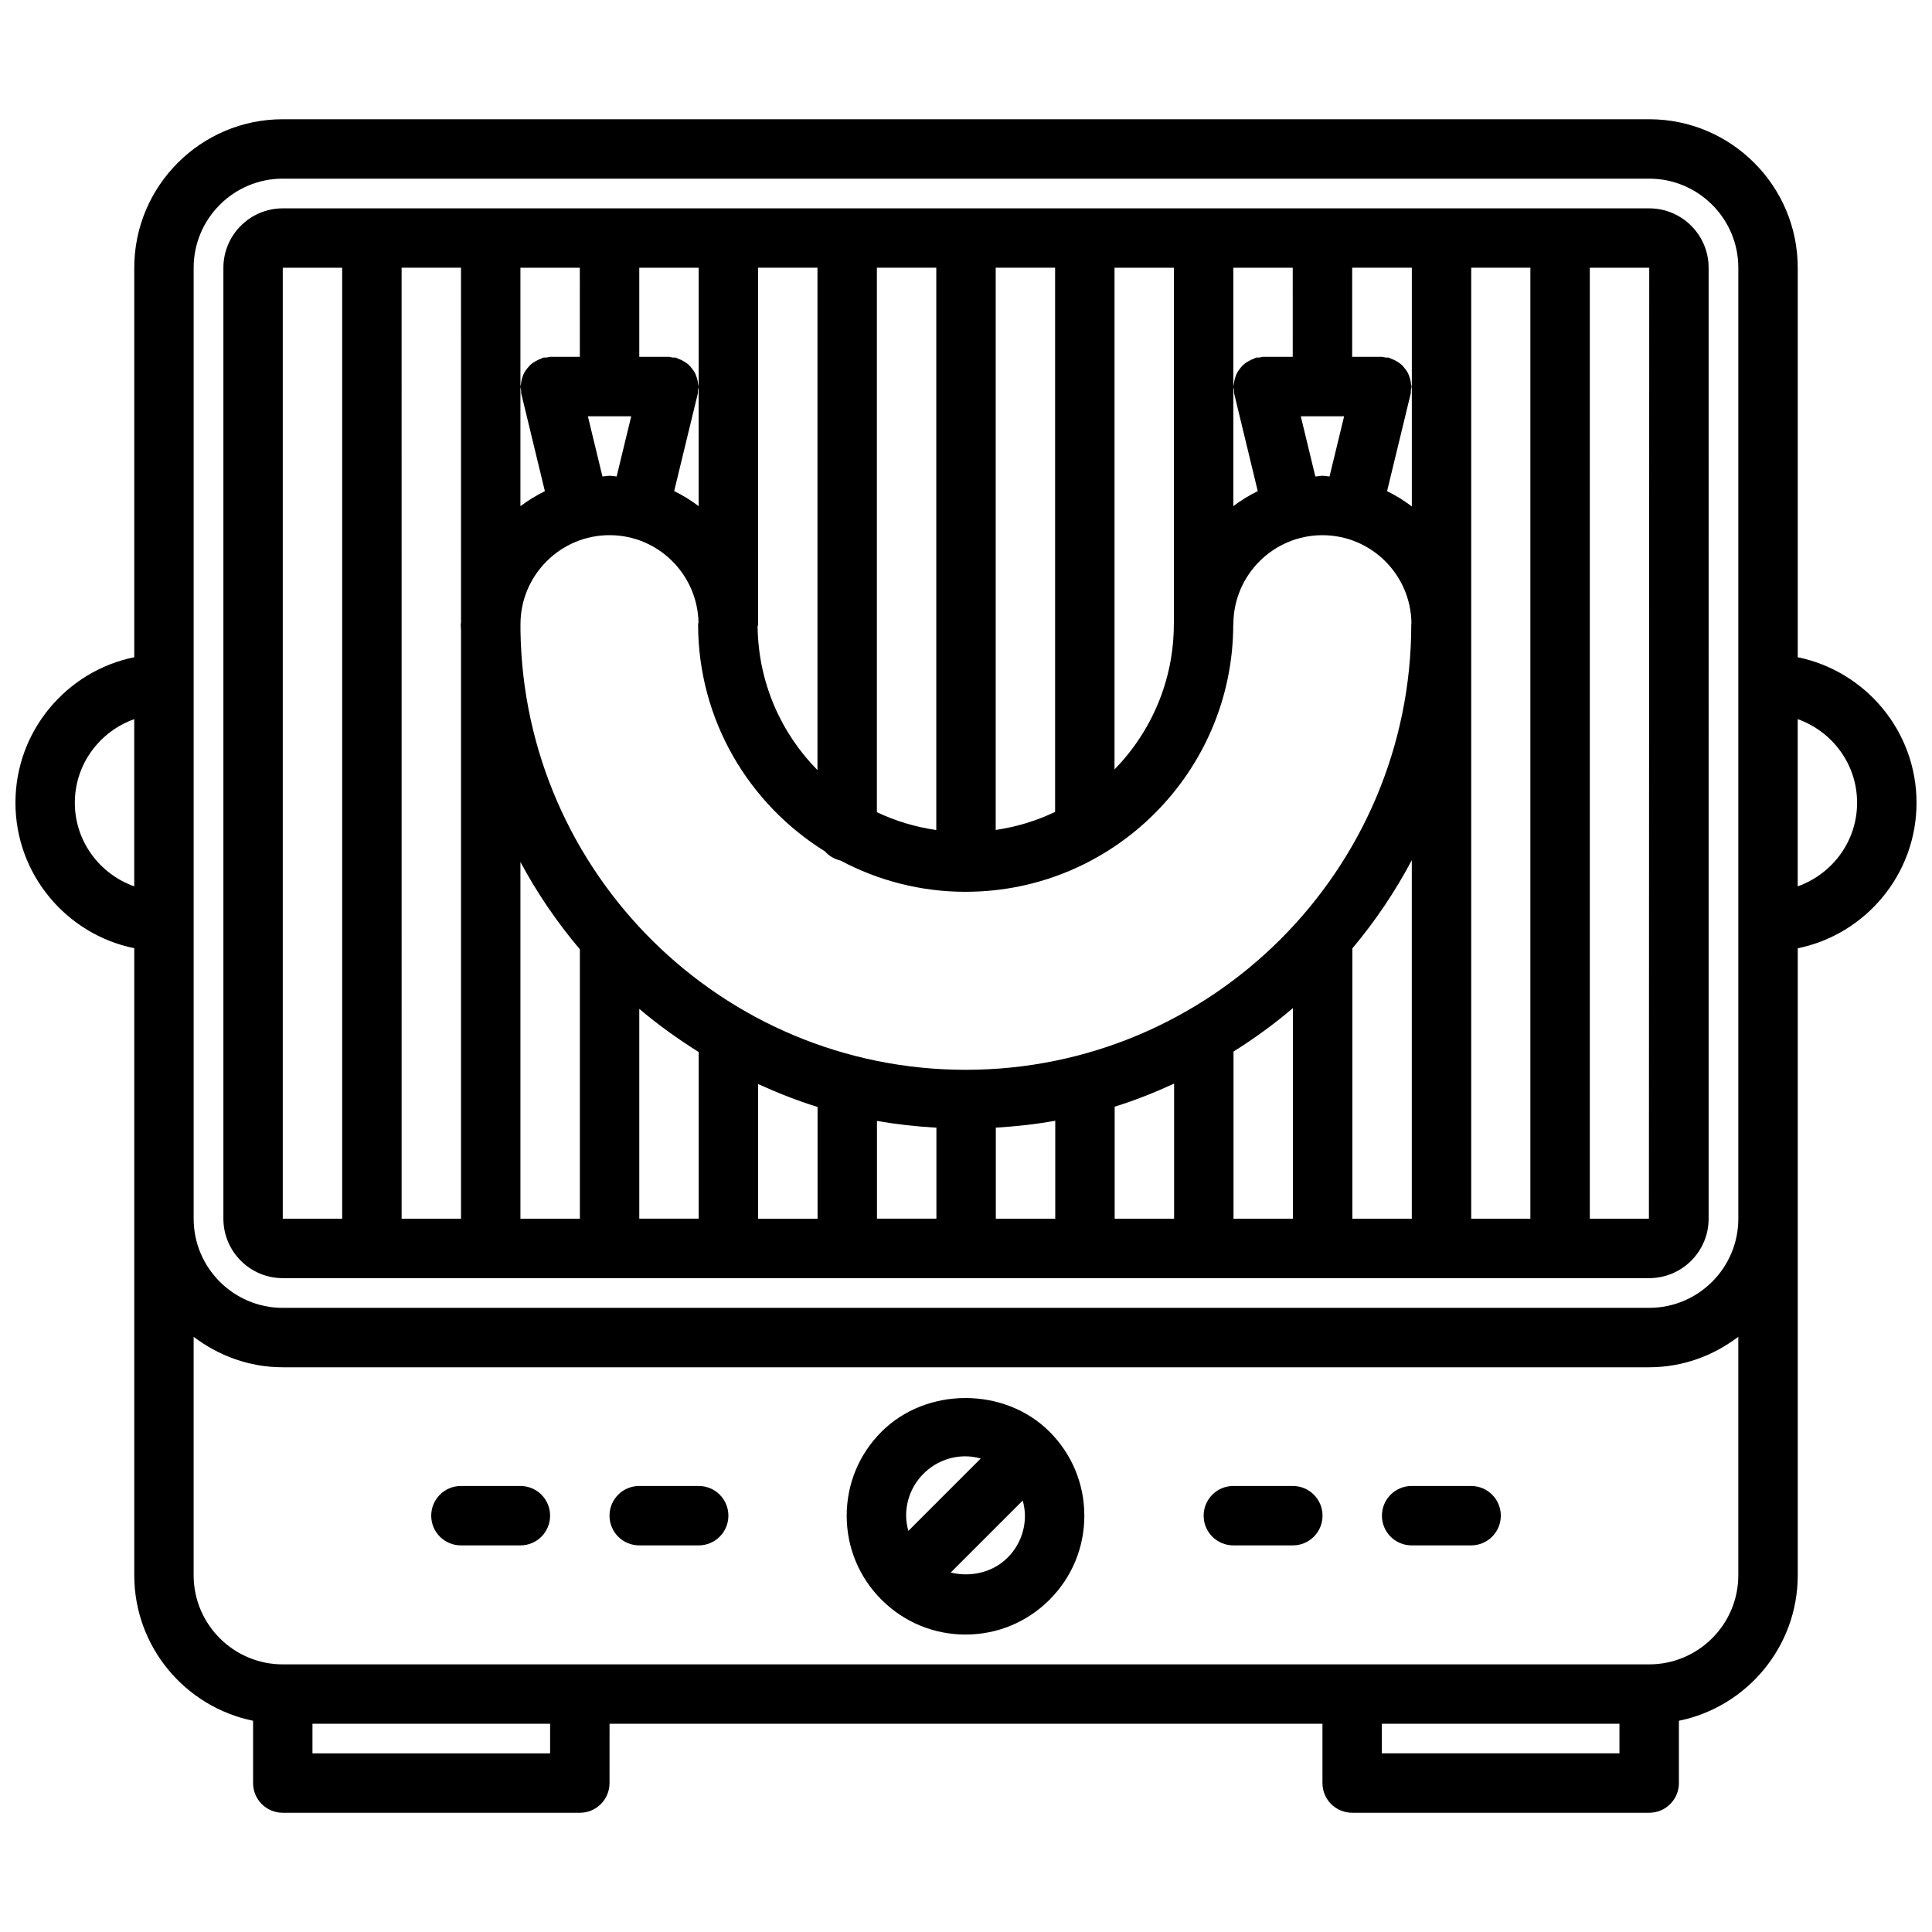
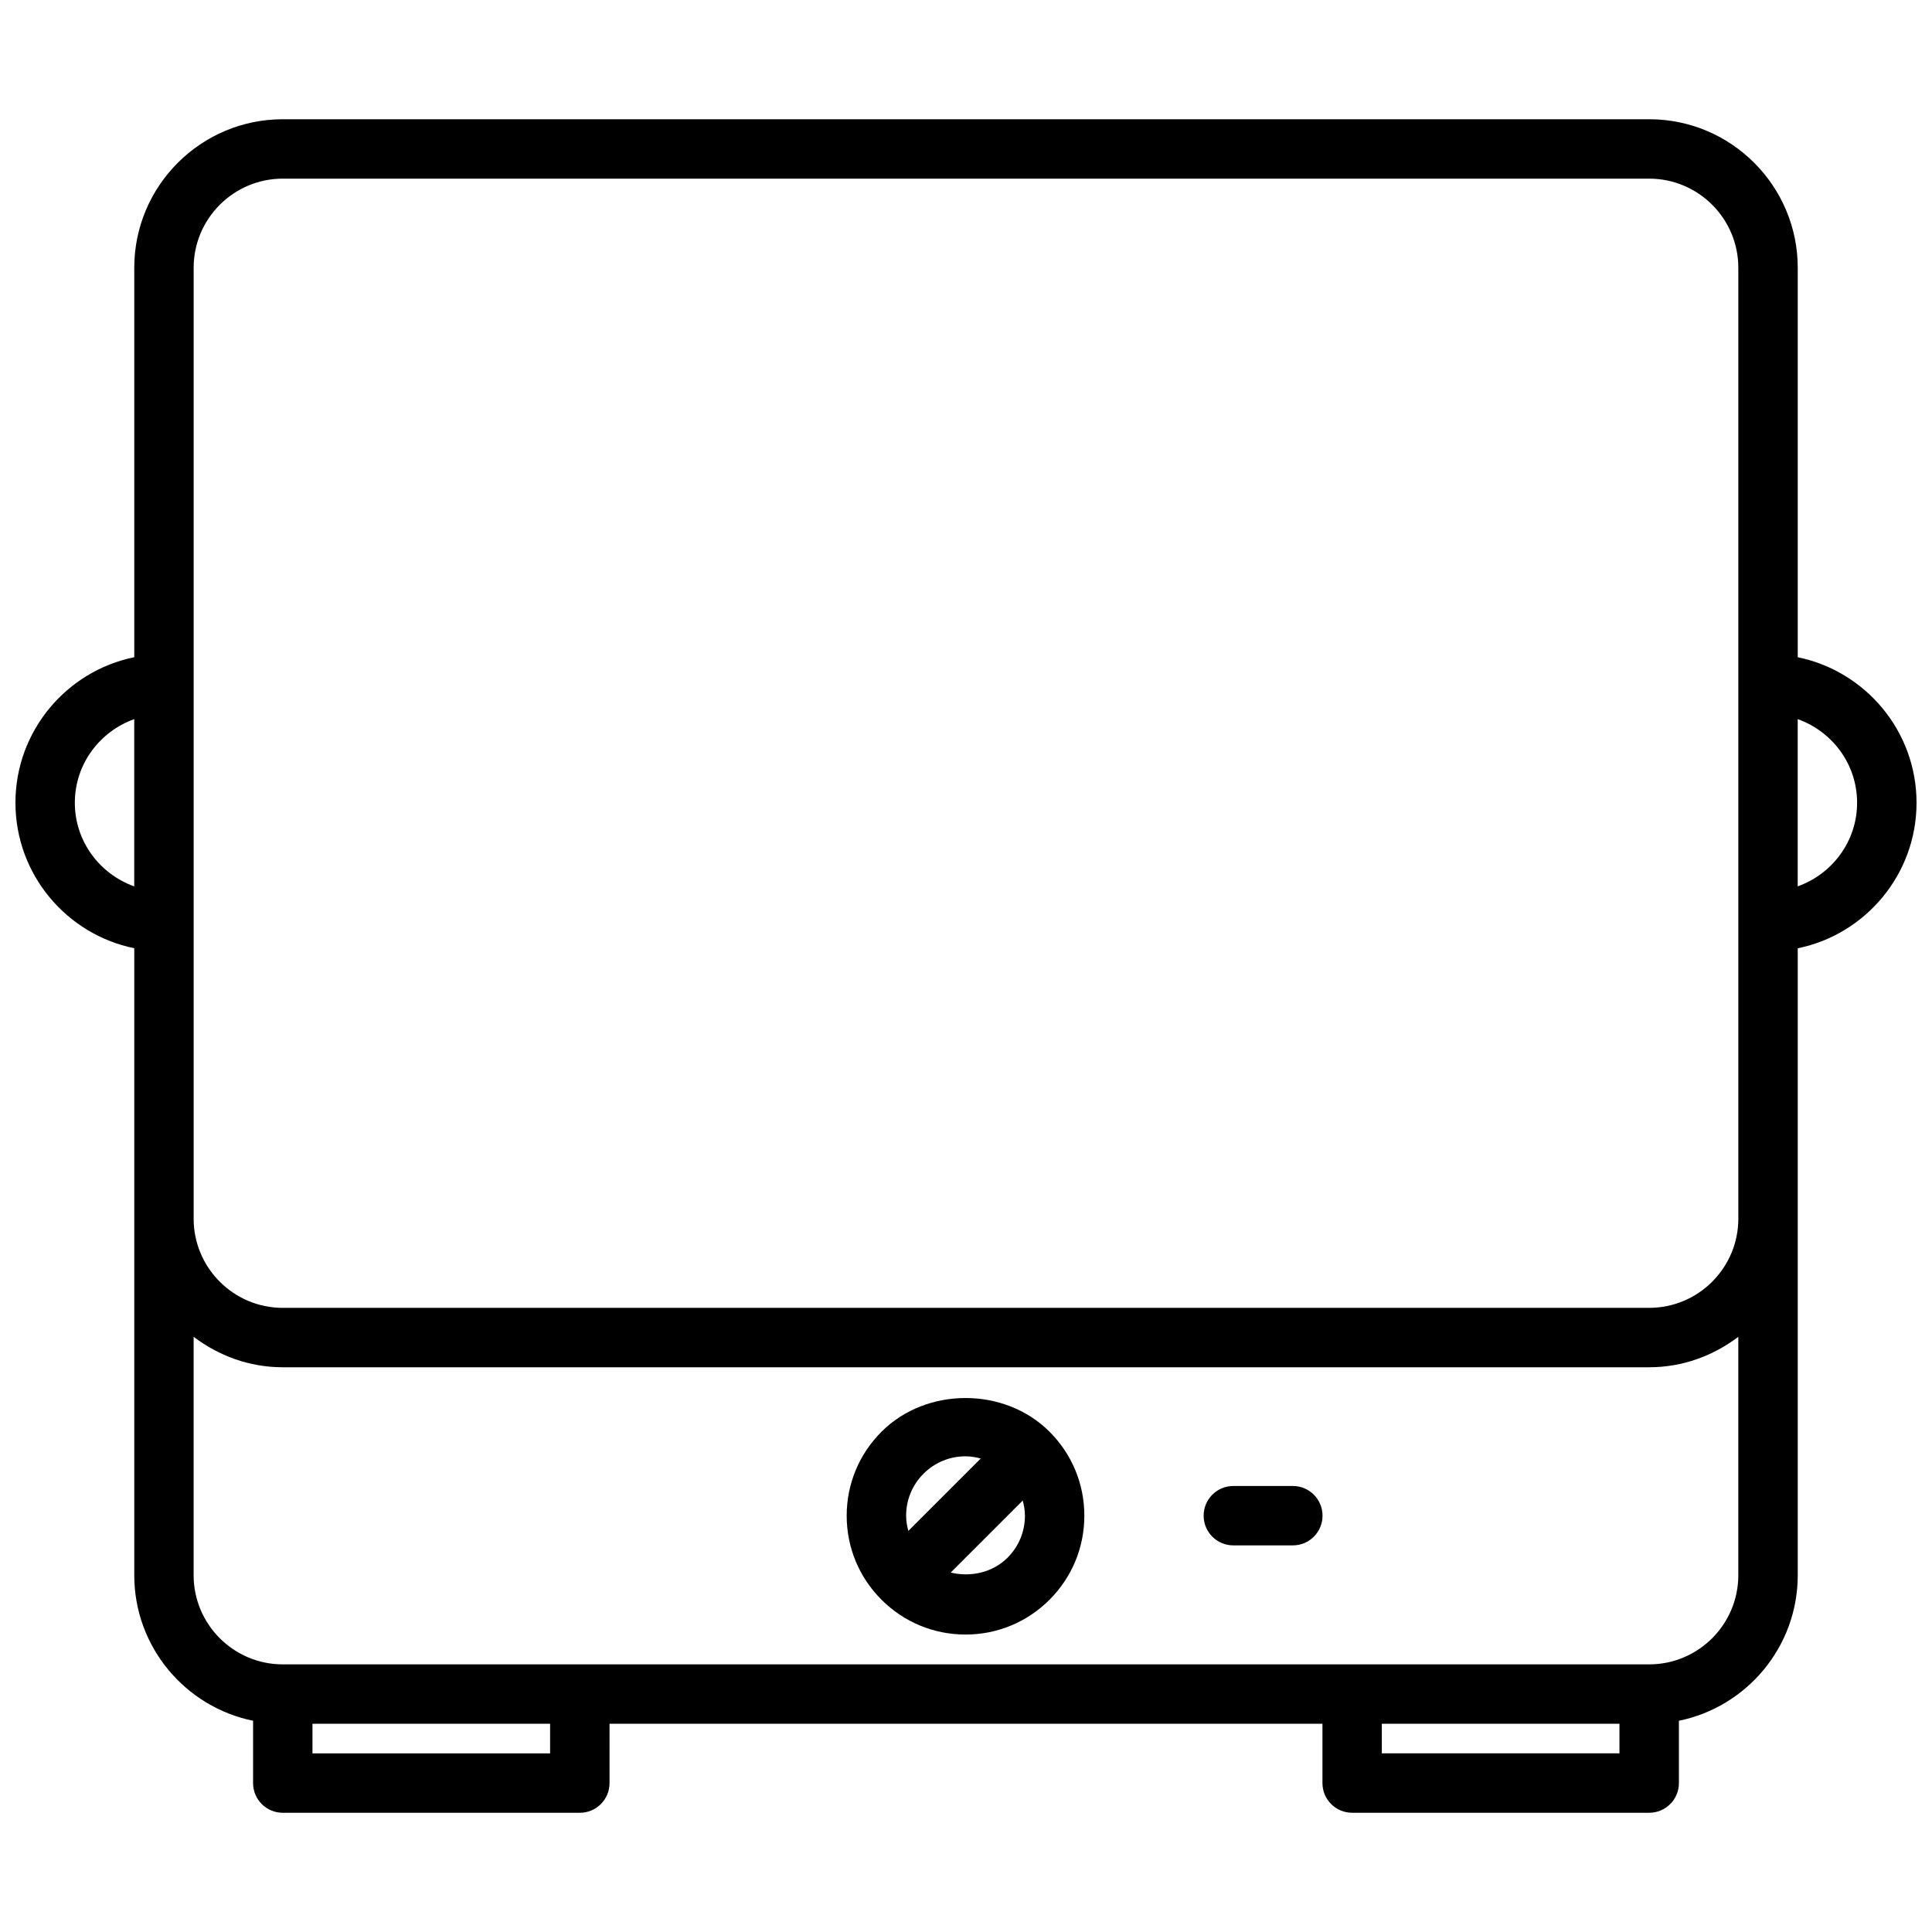
<svg xmlns="http://www.w3.org/2000/svg" width="800px" height="800px" version="1.1" viewBox="144 144 512 512">
  <defs>
    <clipPath id="a">
      <path d="m148.09 175h503.81v450h-503.81z" />
    </clipPath>
  </defs>
-   <path d="m218.94 482.72h362.12c8.684 0 15.742-7.062 15.742-15.742l0.004-252.02c0-8.684-7.062-15.742-15.742-15.742h-362.12c-8.684 0-15.742 7.062-15.742 15.742v252.02c0 8.676 7.059 15.746 15.742 15.746zm80.855-228.4h11.484l-3.863 15.949c-0.629-0.031-1.227-0.188-1.867-0.188-0.652 0-1.25 0.164-1.898 0.188zm5.746 31.504c12.832 0 23.262 10.312 23.57 23.082-0.016 0.18-0.109 0.34-0.109 0.52 0 25.41 13.477 47.68 33.621 60.199 1.062 1.219 2.465 2.023 4.094 2.418 9.918 5.281 21.207 8.297 33.203 8.297h0.07 0.016c0.008 0 0.016-0.008 0.031-0.008 38.988-0.062 70.699-31.754 70.785-70.746 0-0.055 0.031-0.102 0.031-0.156v-0.195c0.125-12.926 10.66-23.402 23.602-23.402 12.934 0 23.449 10.453 23.594 23.355 0 0.094-0.047 0.164-0.047 0.242 0 65.109-52.973 118.08-118.08 118.08-64.551 0-117.09-52.074-117.99-116.41v-1.637c-0.012-13.039 10.594-23.641 23.613-23.641zm183.18-31.504h11.484l-3.863 15.949c-0.637-0.031-1.242-0.188-1.891-0.188-0.637 0-1.234 0.164-1.875 0.188zm-191.05 141.26v71.383h-15.754v-94.527c4.434 8.281 9.738 16.02 15.754 23.145zm15.742 15.777c4.945 4.195 10.234 7.988 15.75 11.445v44.16h-15.75zm31.496 19.93c5.102 2.312 10.336 4.402 15.75 6.07v29.621h-15.75zm31.496 9.762c5.156 0.914 10.414 1.496 15.75 1.801v24.113h-15.75zm31.496 1.789c5.336-0.316 10.605-0.898 15.75-1.828v25.961h-15.75zm31.496-5.551c5.422-1.676 10.652-3.785 15.75-6.117v35.801h-15.75zm31.496-14.617c5.527-3.473 10.809-7.297 15.75-11.523v55.828h-15.75zm31.496-27.34c6.039-7.188 11.32-15.012 15.75-23.371v95.008h-15.75zm31.496-180.38h15.68v252.02h-15.68zm-15.746 63.254c-2.047-1.551-4.219-2.898-6.551-4.039l6.266-25.875c0.078-0.316 0-0.613 0.039-0.922 0.035-0.32 0.184-0.598 0.184-0.93 0-0.219-0.109-0.418-0.133-0.629-0.039-0.535-0.164-1.039-0.309-1.543-0.148-0.488-0.285-0.945-0.512-1.387-0.227-0.449-0.512-0.828-0.82-1.219-0.316-0.41-0.629-0.789-1.016-1.117-0.371-0.316-0.77-0.551-1.188-0.812-0.48-0.27-0.938-0.504-1.473-0.684-0.203-0.062-0.355-0.203-0.566-0.262-0.316-0.078-0.621 0-0.945-0.039-0.309-0.039-0.582-0.18-0.906-0.18h-7.871v-23.617h15.809v63.254zm-31.551-39.637h-7.871c-0.324 0-0.598 0.148-0.914 0.18-0.316 0.031-0.621-0.039-0.938 0.039-0.203 0.055-0.363 0.195-0.566 0.262-0.527 0.172-1 0.418-1.473 0.691-0.426 0.242-0.82 0.488-1.18 0.797-0.395 0.34-0.707 0.723-1.031 1.133-0.309 0.395-0.582 0.77-0.812 1.203-0.227 0.449-0.379 0.906-0.52 1.402-0.148 0.504-0.27 1-0.309 1.527-0.02 0.223-0.129 0.418-0.129 0.637 0 0.332 0.148 0.613 0.18 0.93s-0.039 0.605 0.039 0.922l6.25 25.867c-2.289 1.117-4.449 2.449-6.473 3.969v-63.172h15.742zm-31.488 70.652c0 0.062-0.016 0.117-0.016 0.164 0 0.008-0.008 0.023-0.008 0.031 0 14.965-6.016 28.543-15.719 38.496v-132.96h15.742zm-31.488 49.941c-4.894 2.348-10.18 3.977-15.742 4.785v-149h15.742zm-31.488 4.809c-5.559-0.797-10.848-2.41-15.742-4.731v-144.29h15.742zm-31.488-15.879c-9.676-9.816-15.68-23.215-15.863-38.016 0.023-0.211 0.133-0.41 0.133-0.629 0-0.055-0.016-0.102-0.016-0.156l0.004-94.34h15.742zm-31.488-101.65v31.691c-2.023-1.527-4.18-2.859-6.488-3.984l6.266-25.859c0.078-0.316 0-0.613 0.039-0.922 0.035-0.316 0.184-0.594 0.184-0.926 0-0.219-0.109-0.418-0.133-0.629-0.039-0.535-0.164-1.039-0.309-1.543-0.148-0.488-0.285-0.945-0.512-1.387-0.227-0.449-0.512-0.828-0.82-1.219-0.316-0.41-0.629-0.789-1.016-1.117-0.371-0.316-0.77-0.551-1.188-0.812-0.48-0.27-0.938-0.504-1.473-0.684-0.203-0.062-0.355-0.203-0.566-0.262-0.316-0.078-0.621 0-0.945-0.039-0.309-0.039-0.582-0.18-0.906-0.18h-7.871v-23.617h15.742l0.004 31.488zm-31.484-7.871h-7.871c-0.324 0-0.598 0.148-0.914 0.18s-0.621-0.039-0.938 0.039c-0.203 0.055-0.363 0.195-0.566 0.262-0.527 0.172-1 0.418-1.473 0.691-0.426 0.242-0.82 0.488-1.18 0.797-0.395 0.34-0.707 0.723-1.031 1.133-0.309 0.395-0.582 0.77-0.812 1.203-0.227 0.449-0.379 0.906-0.52 1.402-0.148 0.504-0.27 1-0.309 1.527-0.023 0.223-0.133 0.418-0.133 0.637 0 0.332 0.148 0.613 0.18 0.93s-0.039 0.605 0.039 0.922l6.258 25.875c-2.297 1.125-4.457 2.457-6.481 3.984v-63.195h15.742zm-31.488 70.422c-0.008 0.148-0.086 0.277-0.086 0.426 0 0.559 0.078 1.109 0.086 1.668v155.88h-15.742l-0.004-252.02h15.742zm314.8 157.98h-15.664v-252.02h15.75zm-362.04-252.02h15.742v252.02h-15.742z" />
  <g clip-path="url(#a)">
    <path d="m620.42 318.17v-103.21c0-21.703-17.656-39.359-39.359-39.359h-362.12c-21.703 0-39.359 17.656-39.359 39.359v103.21c-17.941 3.652-31.488 19.555-31.488 38.559 0 19.004 13.547 34.914 31.488 38.559v166.17c0 19.004 13.547 34.914 31.488 38.559v16.516c0 4.352 3.519 7.871 7.871 7.871h78.719c4.352 0 7.871-3.519 7.871-7.871l0.004-15.715h188.93v15.711c0 4.352 3.519 7.871 7.871 7.871h78.719c4.352 0 7.871-3.519 7.871-7.871v-16.508c17.941-3.66 31.496-19.555 31.496-38.566v-166.15c17.934-3.66 31.48-19.559 31.48-38.562s-13.547-34.906-31.48-38.566zm-425.1-103.21c0-13.02 10.598-23.617 23.617-23.617h362.12c13.02 0 23.617 10.598 23.617 23.617v110.25c0 0.016-0.008 0.023-0.008 0.039 0 0.016 0.008 0.023 0.008 0.039v62.898c0 0.016-0.008 0.023-0.008 0.039s0.008 0.023 0.008 0.039v78.711c0 13.02-10.598 23.617-23.617 23.617l-362.12 0.004c-13.02 0-23.617-10.598-23.617-23.617zm-31.488 141.78c0-10.25 6.606-18.902 15.742-22.16v44.32c-9.137-3.262-15.742-11.91-15.742-22.16zm125.95 251.92h-62.977v-7.844h62.977zm283.39-7.844v7.84h-62.977v-7.84zm7.879-15.742h-362.12c-13.02 0-23.617-10.598-23.617-23.617v-63.188c6.598 5 14.719 8.07 23.617 8.07h362.12c8.895 0 17.02-3.078 23.617-8.07v63.188c0 13.02-10.598 23.617-23.617 23.617zm39.359-206.18v-44.32c9.141 3.258 15.738 11.91 15.738 22.16s-6.598 18.898-15.738 22.16z" />
  </g>
  <path d="m377.61 523.42c-5.953 5.953-9.227 13.855-9.227 22.262s3.273 16.312 9.227 22.262c5.953 5.953 13.855 9.227 22.262 9.227s16.312-3.273 22.262-9.227c5.953-5.953 9.227-13.855 9.227-22.262s-3.273-16.312-9.227-22.262c-11.895-11.906-32.621-11.906-44.523 0zm11.133 11.129c2.977-2.977 6.926-4.613 11.133-4.613 1.387 0 2.723 0.234 4.031 0.582l-19.191 19.191c-0.348-1.309-0.582-2.644-0.582-4.031-0.004-4.203 1.633-8.152 4.609-11.129zm22.262 22.262c-3.945 3.945-9.809 5.211-15.059 3.93l19.09-19.09c0.348 1.309 0.582 2.644 0.582 4.031 0 4.203-1.637 8.152-4.613 11.129z" />
-   <path d="m329.16 537.8h-15.762c-4.352 0-7.871 3.519-7.871 7.871 0 4.352 3.519 7.871 7.871 7.871h15.762c4.352 0 7.871-3.519 7.871-7.871 0.004-4.352-3.516-7.871-7.871-7.871z" />
-   <path d="m281.91 537.8h-15.762c-4.352 0-7.871 3.519-7.871 7.871 0 4.352 3.519 7.871 7.871 7.871h15.762c4.352 0 7.871-3.519 7.871-7.871 0-4.352-3.519-7.871-7.871-7.871z" />
-   <path d="m533.86 537.8h-15.762c-4.352 0-7.871 3.519-7.871 7.871 0 4.352 3.519 7.871 7.871 7.871h15.762c4.352 0 7.871-3.519 7.871-7.871 0-4.352-3.519-7.871-7.871-7.871z" />
  <path d="m486.61 537.8h-15.758c-4.352 0-7.871 3.519-7.871 7.871 0 4.352 3.519 7.871 7.871 7.871h15.762c4.352 0 7.871-3.519 7.871-7.871 0-4.352-3.519-7.871-7.875-7.871z" />
</svg>